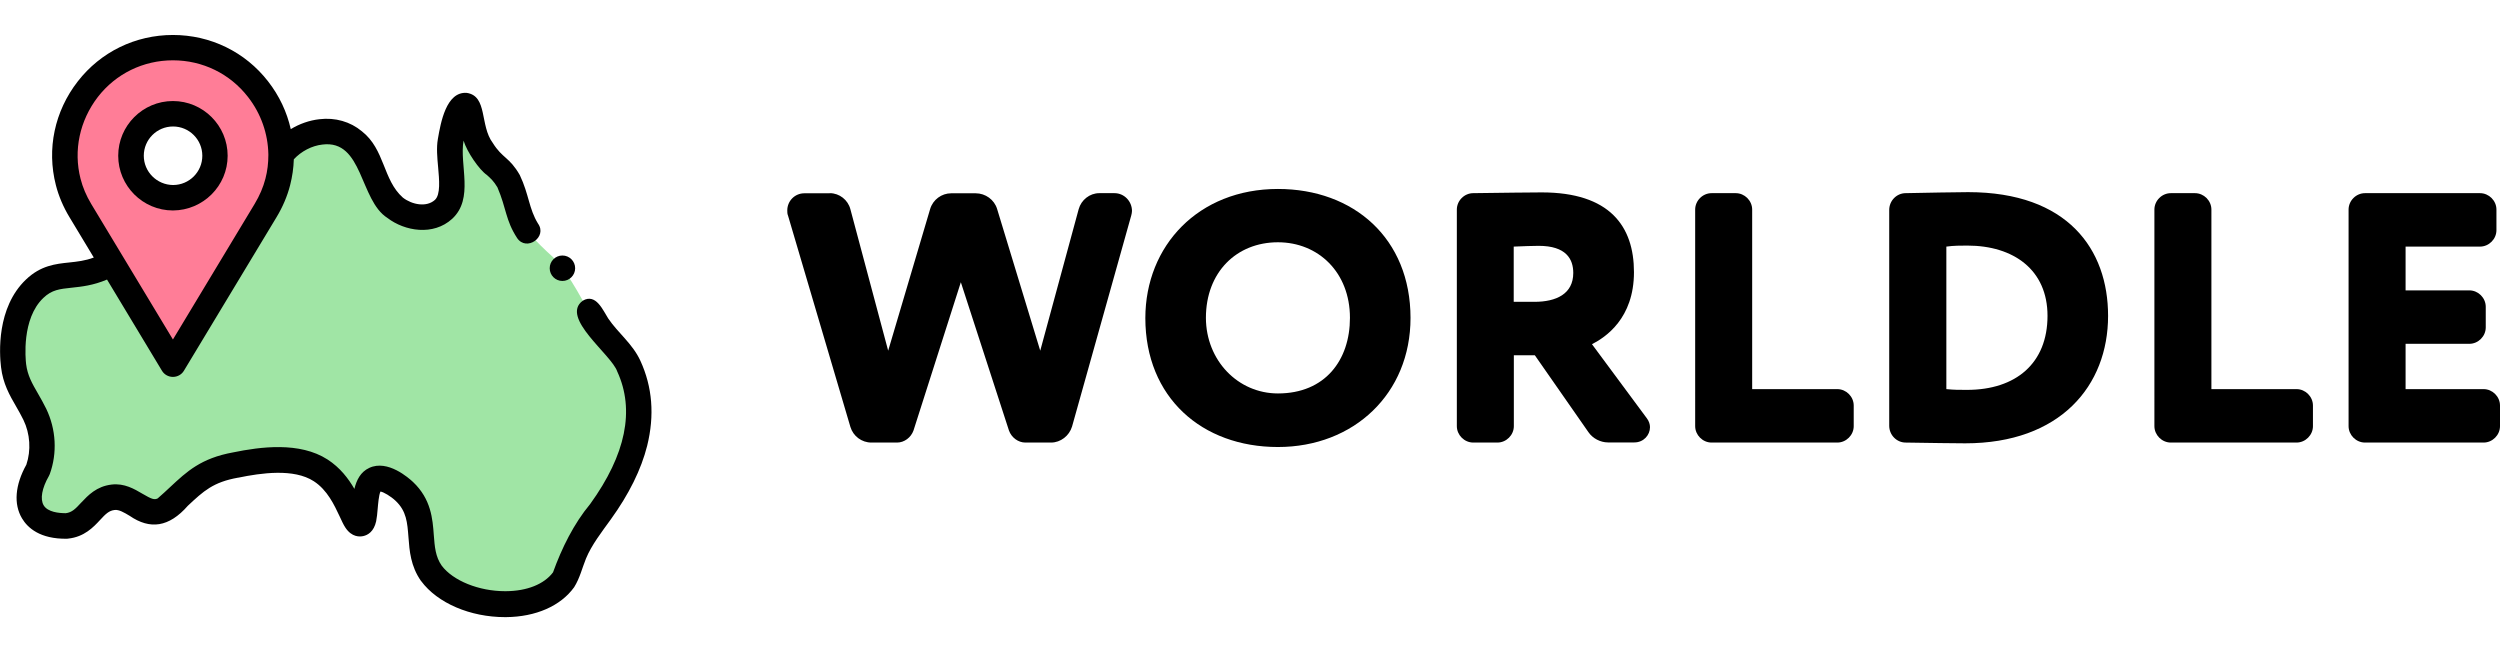
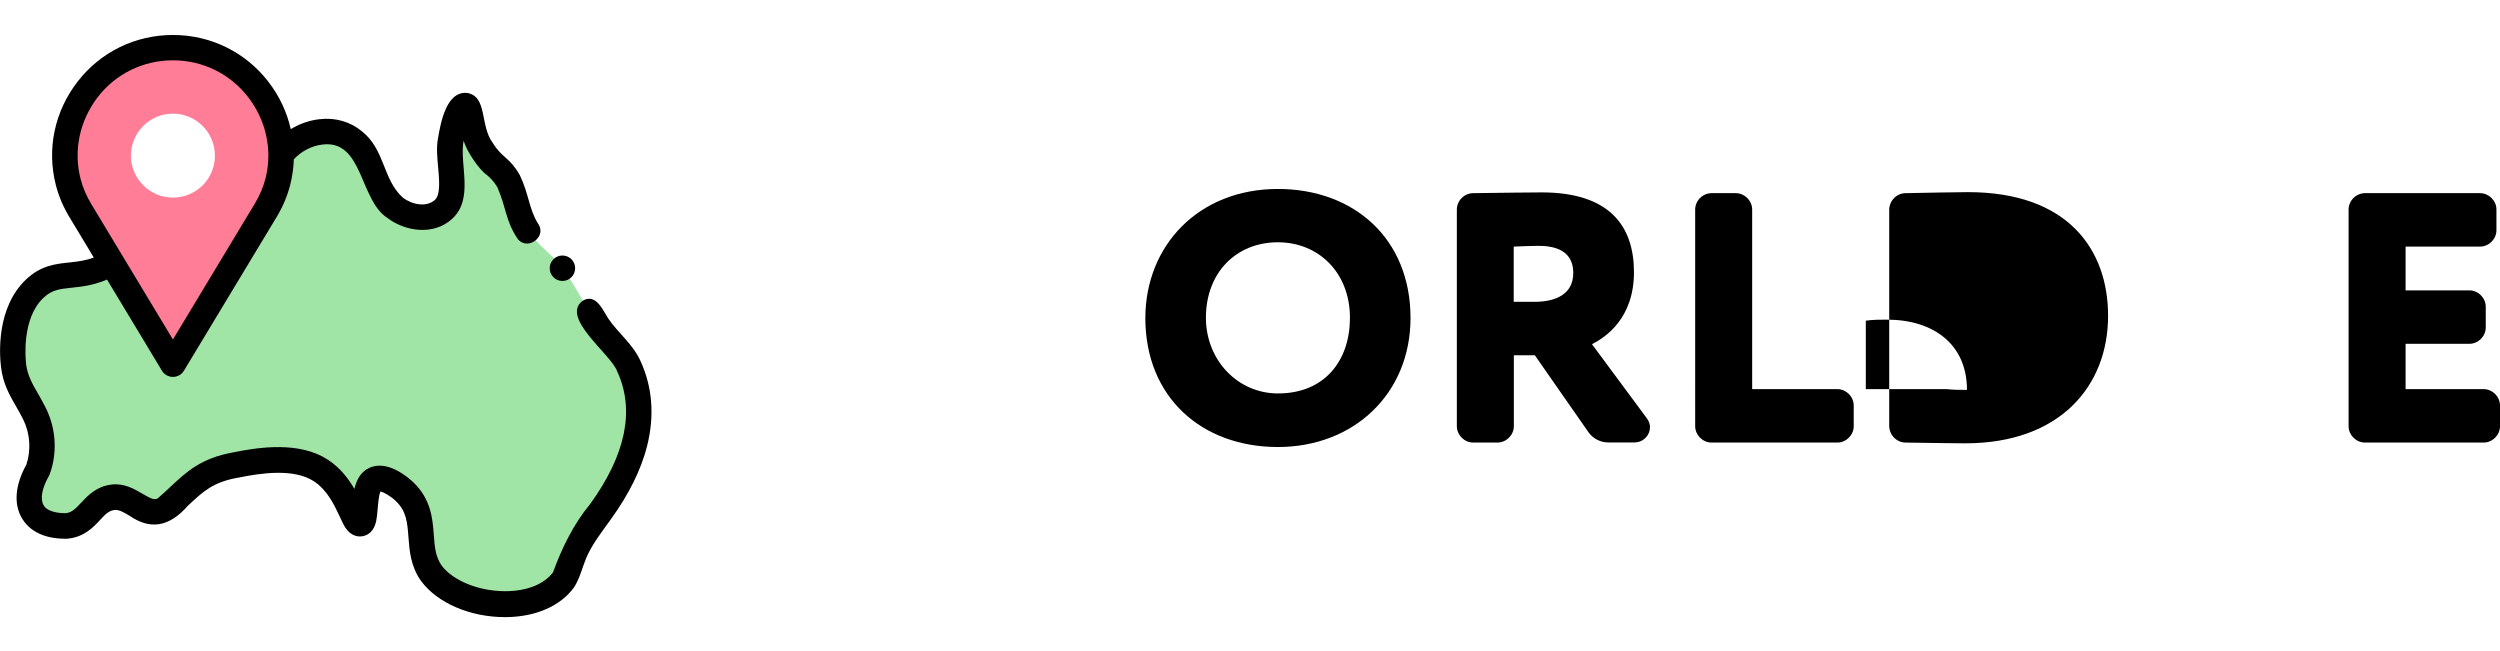
<svg xmlns="http://www.w3.org/2000/svg" version="1.1" id="Capa_1" x="0px" y="0px" viewBox="0 0 1964.7 512" style="enable-background:new 0 0 1964.7 512;" xml:space="preserve">
  <style type="text/css">
	.st0{fill:#A0E5A5;}
	.st1{fill:#FF7D97;}
</style>
  <g>
    <g>
      <g>
        <path class="st0" d="M471.9,401.9c-7.6,10.5-15.7,20.9-20.6,32.8c-2.8,6.8-4.6,14.1-8.2,20.5c-21.4,29.7-83.3,23.1-104.1-4.9     c-14.5-20.6-0.5-44.7-21.2-64.3c-0.6-0.6-14.4-13.4-23.2-9.3c-11,5.2-5.3,33.1-11.3,34.5c-6.1,1.4-9.3-27.7-31.2-41.8     c-18.6-12-46.3-8.4-66.8-4.2c-28.5,5.2-36,17.8-55.6,34.7c-15.3,8.9-25.4-11-40.8-9.2c-16.8,1.9-18.7,20.7-36.5,22.5     c-29.8,0.4-36.2-20.2-22.6-44.1c5.1-14.1,4.1-30.2-2.4-43.6c-6.5-13.4-14.9-22.7-16.7-38.3c-0.6-4.9-4.3-40.4,16.6-60.4     c17.7-16.9,34-4.6,60.7-20.3c16,26.5,32,53.1,48,79.7c24.3-40.2,48.5-80.5,72.8-120.7c4.2-7,7.5-14.6,9.6-22.5     c1.8-6.9,2.6-13.8,2.6-20.6c-0.1-0.6,0.1-1.1,0.5-1.6c12.8-16.9,39.1-24.5,56.7-9.9c13.1,10.9,14.9,28.9,23.7,42.6     c2.3,3.6,5.1,6.9,8.8,9.7c10.6,8.2,27.4,10.9,38,1.2c12.7-11.5,2.7-38.1,5.4-53.4c0.8-4.5,4.7-28.7,12.1-28.1     c4.2,0.3,1.7,16.2,12.6,34.5c7.9,13.3,13.2,11.6,21.2,25.2c13.3,33.2,4.2,31.9,34.6,59.5c15.3,16.1,23.2,35.6,35,53.8     c7.3,11.3,18.9,19.6,24.6,32C512.6,327.7,495.8,368.9,471.9,401.9L471.9,401.9z" />
        <path class="st1" d="M135.9,37.4c-56.8,0-95.6,53.8-82.4,105.5c2,7.9,5.3,15.5,9.6,22.5c24.3,40.2,48.5,80.5,72.8,120.7     c24.3-40.2,48.5-80.5,72.8-120.7c4.2-7,7.5-14.6,9.6-22.5c1.8-6.9,2.6-13.8,2.6-20.6C220.9,77.8,185.2,37.4,135.9,37.4     L135.9,37.4z M135.9,155.3c-18.2,0-33-14.8-33-33c0-18.2,14.8-33,33-33c18.2,0,33,14.8,33,33     C168.9,140.6,154.2,155.3,135.9,155.3z" />
      </g>
    </g>
    <g>
      <path d="M503.3,283.6c-6.1-13.4-17.6-21.9-25.3-33.3c-4.1-6.3-9.6-20.1-20-14c-18.1,13.3,22.6,42.3,27.1,55.7    c13.9,30.2,6.8,65.2-21.3,104.1c-12.9,15.5-22.3,34.6-29.2,53.7c-7,9.3-20.4,14.7-37.1,14.8c-0.2,0-0.4,0-0.6,0    c-20.5,0-40.9-8.2-49.8-20.1c-4.9-7-5.5-14.9-6.2-24.1c-0.9-12.5-2.1-28.2-16.3-41.6c-3.2-3-19.9-17.9-34.4-11.1    c-6.9,3.2-10,9.6-11.7,16.5c-4.7-8.1-11.2-16.7-21.1-23.1c-21.9-14.1-52.7-10-74.1-5.6c-25.4,4.6-36.5,15.1-49.5,27.2    c-3.1,2.9-6.3,5.9-9.9,9c-2.7,1.3-4.8,0.5-12-3.7c-6.3-3.7-14.2-8.4-24.2-7.2c-11.9,1.4-18.5,8.5-23.9,14.2    c-4.6,5-7.3,7.7-12.1,8.3c-5.3,0-14.2-0.8-17.4-6.2c-2.9-4.9-1.4-13.4,4.1-23c0.3-0.5,0.5-1,0.7-1.5c6-16.5,5-35.2-2.8-51.4    c-2.1-4.3-4.3-8.1-6.4-11.8c-4.7-8.1-8.3-14.4-9.4-23.4c-0.4-3.6-3.7-35.5,13.6-51.9c6.7-6.4,12.8-7,22.2-8    c7.7-0.8,17-1.8,27.8-6.4l43.2,71.7c1.8,3,5.1,4.8,8.6,4.8c3.5,0,6.8-1.8,8.6-4.8l72.8-120.7c4.9-8.1,8.5-16.6,10.7-25.2    c1.7-6.7,2.7-13.5,2.9-20.3c5.8-6.3,14.2-10.7,22.5-11.6c32-4,29.1,43.8,51.1,57.7c13.6,10.4,36,14.2,50.8,0.7    c17.4-16,5.6-42.4,9-61.5c2.7,9,12.4,23,18.3,27c2.9,2.6,5.3,4.7,8.3,9.7c7.2,16.8,6.3,25.8,15.5,39.9c7.3,10.8,24-0.8,16.4-11.4    c-7.2-11.7-7-22.7-14.3-38.1c-8.2-14.3-13.6-13-21.2-25.2c-10.4-13.8-3.9-36.9-20.5-39.4c-16.2-1.2-20.5,23.7-22.6,35.7l-0.1,0.6    c-1.2,6.7-0.5,14.5,0.2,22c0.9,10.1,2,21.6-2.5,25.8c-6.6,6-18,3.8-25.2-1.8c-15.8-14-14-37.8-32.2-52.1c-9.1-7.6-21-11-33.4-9.5    c-7.9,0.9-15.6,3.6-22.5,7.8c-3-13.4-9-26.2-17.8-37.5c-18-23.2-45.3-36.5-74.8-36.5c-29.5,0-56.8,13.3-74.8,36.5    c-18.2,23.4-24.5,53.1-17.2,81.5c2.2,8.6,5.8,17.1,10.7,25.2l19.1,31.7c-6.9,2.6-13,3.2-19.4,3.9c-10.5,1.1-22.3,2.3-33.9,13.4    c-23.2,22.1-20.9,58.2-19.6,68.8c1.5,13,6.8,22.2,11.9,31c1.9,3.3,3.9,6.8,5.7,10.5c5.3,10.9,6.1,24,2.3,35.2    c-8.9,16-10.1,31-3.4,42.2c4.4,7.4,14.1,16.3,35.3,16c0.3,0,0.6,0,0.9-0.1c12.7-1.3,19.9-9,25.1-14.6c4.5-4.9,7.1-7.4,11.5-7.9    c3.4-0.4,7.3,1.9,11.8,4.6c16,11,30.9,9,45.7-7.9c12.4-11.6,19.9-18.6,39.5-22.1c0.1,0,0.2,0,0.2,0c17.9-3.7,43.6-7.4,59.3,2.8    c10.7,6.9,16.2,18.9,20.3,27.6c1.6,3.4,2.9,6.4,4.5,8.8c5.1,7.8,11.5,7.3,14.1,6.7c3.6-0.8,8.3-3.5,10.1-11.6    c0.6-2.9,0.9-6.2,1.2-9.8c0.3-3.4,0.9-11,2.2-13.6c2.5,0.4,8.1,3.7,11.9,7.3c8.6,8.1,9.2,17.1,10.1,28.6    c0.8,10.7,1.7,22.7,9.8,34.3c0.1,0.1,0.1,0.1,0.2,0.2c12.8,17.3,38.6,28.3,65.9,28.3c0.3,0,0.5,0,0.8,0    c23.4-0.2,42.9-8.8,53.5-23.5c4.5-7.2,6.3-15.1,9.3-22.5c4.4-10.7,12.3-20.8,19.5-30.8c14.3-19.8,23.9-39.2,28.6-57.9    C514.5,326.4,512.7,304.1,503.3,283.6L503.3,283.6z M63.3,140.5c-5.7-22.3-0.7-45.7,13.6-64.3c14.2-18.3,35.7-28.8,59-28.8    s44.8,10.5,59,28.8c10.3,13.2,15.7,29,16,45c0,0.2,0,0.5,0,0.7c0,6.2-0.7,12.4-2.3,18.5c-1.7,6.7-4.6,13.4-8.5,19.9l-64.2,106.5    L71.7,160.3C67.8,153.8,65,147.2,63.3,140.5z" />
      <circle cx="442" cy="210.8" r="10" />
-       <path d="M178.9,122.4c0-23.7-19.3-43-43-43s-43,19.3-43,43s19.3,43,43,43C159.6,165.3,178.9,146.1,178.9,122.4z M113,122.4    c0-12.7,10.3-23,23-23s23,10.3,23,23c0,12.7-10.3,23-23,23C123.3,145.3,113,135,113,122.4z" />
    </g>
  </g>
  <g>
-     <path d="M652.1,151.8c7.6,0,14.3,5.3,16.2,12.6L698,275.6l33-111.4c2.2-7.3,9-12.3,16.5-12.3h19.3c7.6,0,14.6,5,16.8,12.3   l33.9,111.4l30.2-111.2c2-7.3,8.7-12.6,16.2-12.6h12c7.6,0,13.7,6.4,13.7,14c0,1.1-0.3,2.5-0.6,3.6l-46.5,165.8   c-2.2,7.3-9,12.6-16.5,12.6h-20.2c-5.6,0-10.9-3.9-12.9-9.5l-37.8-116.5l-37.2,116.5c-2,5.6-7.3,9.5-12.9,9.5h-20.2   c-7.6,0-14.3-5-16.5-12.3l-49-166c-0.6-1.4-0.6-2.8-0.6-4.2c0-7.3,5.9-13.4,13.4-13.4H652.1z" />
    <path d="M1004.3,148.5c59.6,0,104.2,38.9,104.2,101.4c0,59.4-44.5,101.4-104.2,101.4s-104.2-38.9-104.2-101.4   C900.2,193,941.9,148.5,1004.3,148.5z M1004.3,309.2c37.2,0,56.6-26.3,56.6-59.4c0-35.8-24.9-59.4-56.6-59.4   c-32.5,0-56.6,23.5-56.6,59.4C947.8,283.4,973,309.2,1004.3,309.2z" />
    <path d="M1206.2,279.2h-16.5v55.7c0,7-5.9,12.9-12.9,12.9h-19c-7,0-12.9-5.9-12.9-12.9V164.7c0-7,5.9-12.9,12.9-12.9   c19-0.3,49.6-0.6,53.8-0.6c53.5,0,72.5,26.6,72.5,62.7c0,36.4-22.4,51.2-33,56.6l43.1,58.2c1.7,2.2,2.5,4.8,2.5,7   c0,6.2-5,12-12.3,12h-20.7c-5.9,0-12-3.1-15.4-8.1L1206.2,279.2z M1205.9,237.2c17.1,0,30.5-6.2,30.5-22.7   c0-10.9-5.6-21.3-27.2-21.3c-6.7,0-10.4,0.3-19.6,0.6v43.4H1205.9z" />
    <path d="M1456.8,334.9c0,7-5.9,12.9-12.9,12.9h-98.8c-7,0-12.9-5.9-12.9-12.9V164.7c0-7,5.9-12.9,12.9-12.9h19   c7,0,12.9,5.9,12.9,12.9v141.1h66.9c7,0,12.9,5.9,12.9,12.9V334.9z" />
-     <path d="M1546.7,151c78.4,0,110,45.1,110,97.2c0,54.9-37.5,100.2-112.3,100.2c-8.4,0-27.2-0.3-46.8-0.6c-7,0-12.9-5.9-12.9-13.2   V165c0-7.3,5.9-13.2,12.9-13.2C1514.2,151.5,1536.9,151,1546.7,151z M1529.6,305.8c5.9,0.6,9.8,0.6,16.2,0.6   c38.6,0,63.3-21,63.3-58.2c0-36.1-26.6-55.2-63-55.2c-4.8,0-10.9,0-16.5,0.8V305.8z" />
-     <path d="M1817.7,334.9c0,7-5.9,12.9-12.9,12.9H1706c-7,0-12.9-5.9-12.9-12.9V164.7c0-7,5.9-12.9,12.9-12.9h19   c7,0,12.9,5.9,12.9,12.9v141.1h66.9c7,0,12.9,5.9,12.9,12.9V334.9z" />
+     <path d="M1546.7,151c78.4,0,110,45.1,110,97.2c0,54.9-37.5,100.2-112.3,100.2c-8.4,0-27.2-0.3-46.8-0.6c-7,0-12.9-5.9-12.9-13.2   V165c0-7.3,5.9-13.2,12.9-13.2C1514.2,151.5,1536.9,151,1546.7,151z M1529.6,305.8c5.9,0.6,9.8,0.6,16.2,0.6   c0-36.1-26.6-55.2-63-55.2c-4.8,0-10.9,0-16.5,0.8V305.8z" />
    <path d="M1964.7,334.9c0,7-5.9,12.9-12.9,12.9h-93.2c-7,0-12.9-5.9-12.9-12.9V164.7c0-7,5.9-12.9,12.9-12.9h90.4   c7,0,12.9,5.9,12.9,12.9v16.2c0,7-5.9,12.9-12.9,12.9h-58.5v34.4h50.1c7,0,12.9,5.9,12.9,12.9v16.2c0,7-5.9,12.9-12.9,12.9h-50.1   v35.6h61.3c7,0,12.9,5.9,12.9,12.9V334.9z" />
  </g>
</svg>